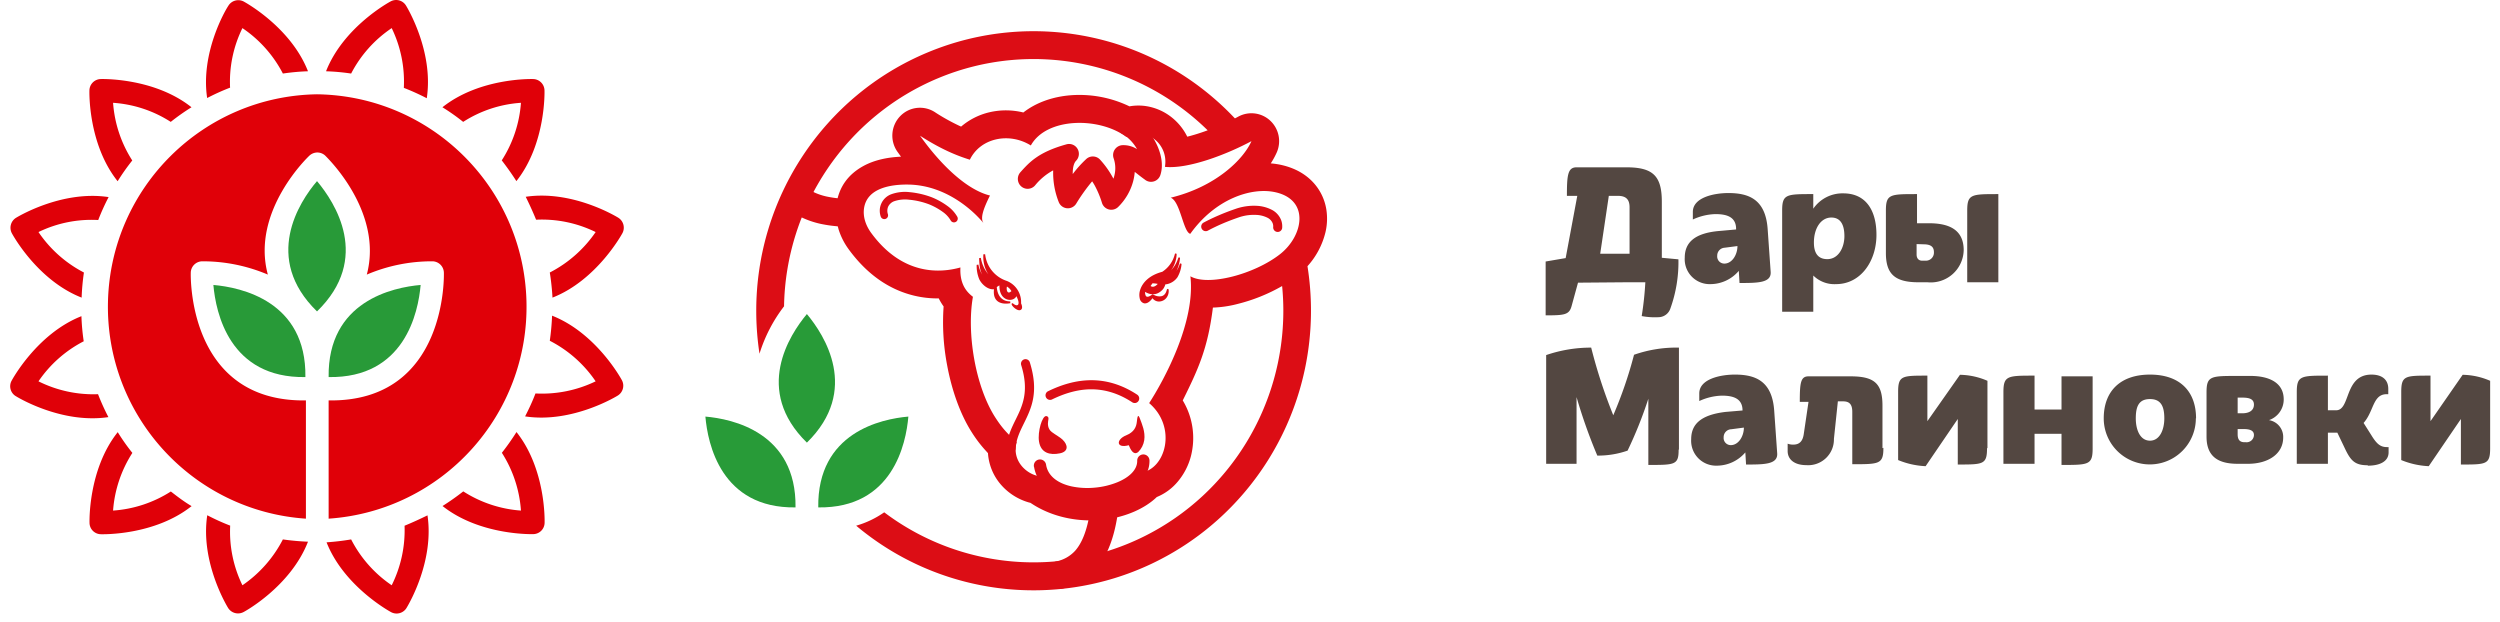
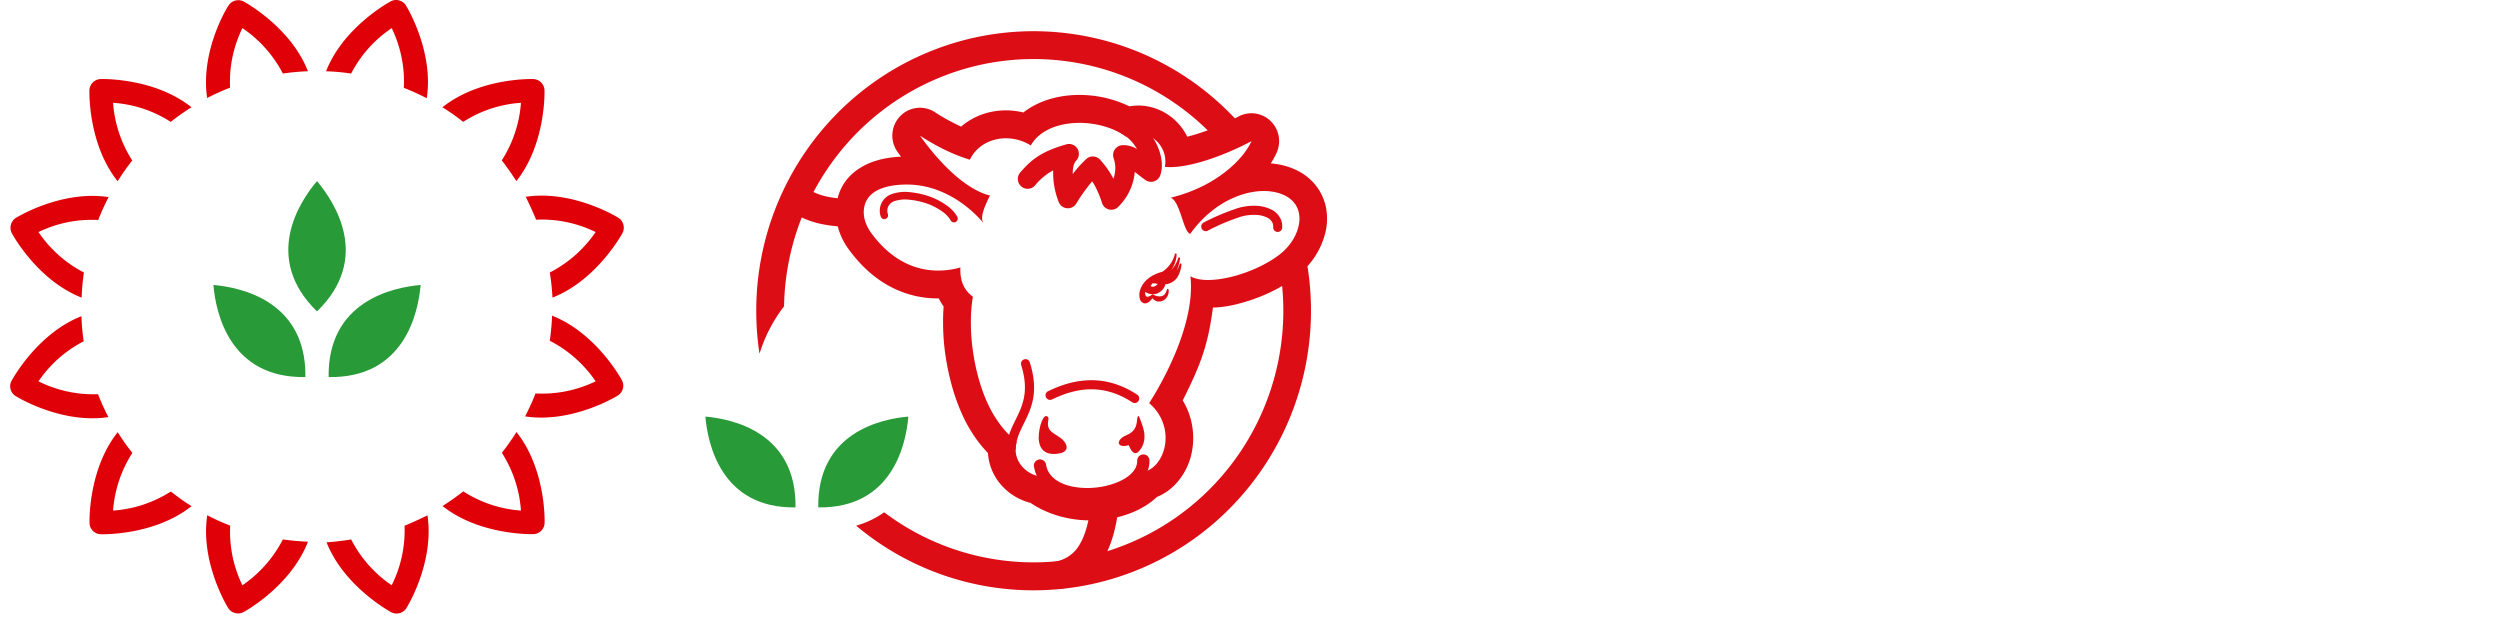
<svg xmlns="http://www.w3.org/2000/svg" width="241" height="60" viewBox="0 0 241 60" fill="none">
  <path fill-rule="evenodd" clip-rule="evenodd" d="M31.68 36.35c-.1-7.33 6.22-8.65 8.87-8.88-.23 2.65-1.54 9-8.87 8.88" fill="#289A38" />
  <path fill-rule="evenodd" clip-rule="evenodd" d="M30.56 17.46c-1.71 2-5.26 7.44 0 12.56 5.27-5.12 1.71-10.52 0-12.56" fill="#289A38" />
  <path fill-rule="evenodd" clip-rule="evenodd" d="M29.44 36.35c.11-7.33-6.22-8.65-8.87-8.88.23 2.65 1.54 9 8.87 8.88" fill="#289A38" />
  <path fill-rule="evenodd" clip-rule="evenodd" d="M33.85 7.09a11.82 11.82 0 013.91-4.38 11.83 11.83 0 011.17 5.76c.755.293 1.492.627 2.21 1 .7-4.59-2-8.93-2-8.93a1.11 1.11 0 00-1.49-.4c-.02.01-4.52 2.41-6.22 6.73.81.027 1.618.1 2.42.22zM22.18 8.45a11.72 11.72 0 011.19-5.74 11.89 11.89 0 013.9 4.38 21.33 21.33 0 012.42-.22C28 2.55 23.48.14 23.48.14A1.12 1.12 0 0022 .58c-.29.42-2.68 4.54-2.03 8.87a21.12 21.12 0 012.21-1zm-9.43 7.02a11.88 11.88 0 01-1.85-5.56 11.73 11.73 0 015.56 1.84 21.09 21.09 0 012-1.41c-3.63-2.89-8.74-2.72-8.74-2.72a1.12 1.12 0 00-1.1 1.1v.003c-.004.149-.132 5.164 2.72 8.747a21.09 21.09 0 011.41-2zm-9.04 6.9a11.89 11.89 0 004.38 3.9c-.118.802-.192 1.61-.22 2.42C3.55 27 1.15 22.5 1.14 22.48a1.13 1.13 0 01.4-1.48s4.34-2.7 8.93-2c-.375.717-.709 1.455-1 2.21a11.72 11.72 0 00-5.76 1.16zM9.45 38a11.83 11.83 0 01-5.74-1.24 11.82 11.82 0 014.36-3.86 21.33 21.33 0 01-.22-2.42c-4.32 1.7-6.73 6.22-6.73 6.22a1.11 1.11 0 00.44 1.51c.42.26 4.54 2.65 8.89 2a22.114 22.114 0 01-1-2.21zm1.45 11.22a11.849 11.849 0 005.57-1.84c.64.5 1.3 1 2 1.41-3.582 2.843-8.588 2.714-8.736 2.71H9.73a1.11 1.11 0 01-1.1-1.09s-.17-5.12 2.72-8.75c.429.695.9 1.363 1.41 2a11.881 11.881 0 00-1.86 5.56zM27.27 52a12 12 0 01-3.9 4.42 11.77 11.77 0 01-1.18-5.75c-.76-.29-1.5-.63-2.21-1-.7 4.58 2 8.92 2 8.92.312.514.97.694 1.5.41.02 0 4.52-2.43 6.21-6.78a24.158 24.158 0 01-2.42-.22zm10.49 4.42A11.89 11.89 0 0039 50.68c.76-.31 1.49-.65 2.21-1 .65 4.35-1.74 8.46-2 8.89a1.12 1.12 0 01-1.51.44s-4.52-2.42-6.22-6.73a23.877 23.877 0 002.37-.28 11.9 11.9 0 003.91 4.42zm10.62-12.77a11.85 11.85 0 011.84 5.57 11.85 11.85 0 01-5.56-1.85c-.642.504-1.31.975-2 1.41 3.63 2.88 8.75 2.71 8.75 2.71a1.11 1.11 0 001.09-1.09v-.005c.005-.182.126-5.17-2.71-8.745a23.69 23.69 0 01-1.41 2zm9.04-6.89A11.9 11.9 0 0053 32.85c.115-.802.188-1.61.22-2.42 4.31 1.7 6.72 6.2 6.73 6.22a1.12 1.12 0 01-.41 1.49s-4.34 2.7-8.92 2c.37-.72.71-1.45 1-2.21a11.89 11.89 0 005.8-1.17zm-5.74-15.58a11.77 11.77 0 015.74 1.19 12 12 0 01-4.42 3.9c.128.802.215 1.61.26 2.42C57.57 27 60 22.48 60 22.48a1.13 1.13 0 00-.43-1.51c-.43-.26-4.54-2.65-8.89-2 .35.71.69 1.45 1 2.21zM50.22 9.91a11.73 11.73 0 00-5.57 1.84 19.832 19.832 0 00-2-1.41c3.575-2.845 8.564-2.724 8.745-2.72h.005c.6.016 1.08.5 1.09 1.1 0 0 .17 5.11-2.71 8.74-.44-.69-.91-1.35-1.41-2a11.85 11.85 0 001.85-5.55z" fill="#E00008" />
-   <path d="M30.56 9.09c10.982.151 19.89 8.939 20.19 19.918.3 10.979-8.112 20.24-19.07 20.992V38.6c11.52.17 11.11-12.28 11.11-12.31a1.12 1.12 0 00-1.1-1.1 16 16 0 00-6.33 1.28c1.63-6.16-4-11.44-4-11.46a1.12 1.12 0 00-.77-.31 1.14 1.14 0 00-.77.31s-5.66 5.3-4 11.46a16.07 16.07 0 00-6.33-1.28 1.12 1.12 0 00-1.1 1.1s-.42 12.48 11.1 12.31V50c-10.951-.747-19.367-9.995-19.08-20.968.287-10.973 9.175-19.769 20.15-19.942" fill="#E00008" />
-   <path fill-rule="evenodd" clip-rule="evenodd" d="M154.26 24.46h2.83v-4.47c0-.78-.35-1.11-1.14-1.11h-.86l-.83 5.58zm4.35 2.75h-1.75l-4.74.04-.62 2.26c-.23.84-.69.89-2.5.89v-5.19l1.93-.33 1.12-6h-1c0-1.99.08-2.75.93-2.75h4.81c2.57 0 3.41.84 3.41 3.32v5.4l1.6.15a13.196 13.196 0 01-.79 4.78 1.22 1.22 0 01-1 .79 6.801 6.801 0 01-1.75-.1c.174-1.08.291-2.168.35-3.26zm6.93-2.56a.76.76 0 01.72-.77l1.23-.16c0 .84-.52 1.69-1.26 1.69a.688.688 0 01-.69-.76zm-3.13.19a2.401 2.401 0 002.46 2.55 3.6 3.6 0 002.75-1.28l.07 1.17c1.76 0 3.1 0 3-1.1l-.29-4.13c-.21-2.84-1.82-3.44-3.79-3.44-1.35 0-3.42.41-3.42 1.82v.73a5.5 5.5 0 012.17-.52c1 0 2 .21 2 1.43v.05l-1.56.14c-2.51.2-3.39 1.17-3.39 2.58zm-.56 18.48v-9.81a12.352 12.352 0 00-4.33.69 40.657 40.657 0 01-2 5.83 49.755 49.755 0 01-2.13-6.52 13.298 13.298 0 00-4.34.72v10.48h2.93v-6.43a50.708 50.708 0 002 5.64 8.682 8.682 0 002.92-.48 40.461 40.461 0 002-5v6.38c2.56 0 2.92 0 2.92-1.46l.03-.04zm4.31-1.17a.76.76 0 01.73-.77l1.22-.16c0 .84-.52 1.69-1.26 1.69a.688.688 0 01-.69-.76zm-3.13.19a2.401 2.401 0 002.46 2.55 3.62 3.62 0 002.76-1.28l.07 1.17c1.75 0 3.09 0 3-1.1l-.29-4.13c-.21-2.84-1.83-3.44-3.79-3.44-1.36 0-3.43.41-3.43 1.82v.73a5.542 5.542 0 012.17-.52c1 0 2 .21 2 1.43l-1.65.14c-2.42.29-3.3 1.22-3.3 2.63zm18.44-3.24v4.1l.09-.03c0 1.58-.4 1.58-3 1.58v-5.06c0-.72-.29-1-.88-1h-.51l-.38 3.62a2.48 2.48 0 01-2.65 2.53c-1.19 0-1.81-.57-1.81-1.36v-.71c.176.066.363.097.55.09.57 0 .9-.31 1-1l.46-3.12h-.84c0-1.79.07-2.46.83-2.46h4.08c2.3 0 3.06.71 3.06 2.82zm10.12 4.1v-6.49a6.9 6.9 0 00-2.65-.58l-3.14 4.47v-4.39c-2.46 0-2.82 0-2.82 1.59v6.55c.842.35 1.739.549 2.65.59l3.1-4.55v4.39c2.46 0 2.82 0 2.82-1.58h.04zm4.54-1.38v2.89h-3V37.8c0-1.59.4-1.59 3-1.59v3.27h2.6v-3.2h3v6.96c0 1.58-.4 1.58-3 1.58v-3h-2.6zm12.51-1.49c0 1.11-.45 2.15-1.38 2.15-.93 0-1.37-1-1.37-2.15s.29-1.86 1.37-1.86 1.38.74 1.38 1.86zm3.06 0c0-2.64-1.6-4.22-4.44-4.22-2.84 0-4.46 1.58-4.46 4.22a4.44 4.44 0 008.88 0h.02zm4.46-.49c.69 0 1.12-.29 1.12-.84 0-.53-.45-.67-1.1-.67h-.47v1.51h.45zm.877 2.62a.707.707 0 00.243-.52c0-.41-.33-.58-1.02-.58h-.55v.51c0 .54.23.76.66.76h.12a.71.71 0 00.547-.17zm1.693-1.96a1.64 1.64 0 011.37 1.67c0 1.62-1.49 2.54-3.39 2.54h-1c-1.77 0-3-.61-3-2.61v-4.28c0-1.58.41-1.58 3-1.58h1.23c1.79 0 3.21.64 3.21 2.26a2.1 2.1 0 01-1.42 2zm9.53 4.39c1.14 0 2-.4 2-1.28v-.51h-.15c-.65 0-1-.31-1.52-1.16l-.74-1.17c.383-.43.602-.936.801-1.398.321-.744.592-1.372 1.419-1.372h.16v-.51c0-.93-.64-1.38-1.62-1.38-1.532 0-1.961 1.15-2.323 2.12-.264.708-.492 1.32-1.087 1.32h-.79v-3.34c-2.6 0-3 0-3 1.59v6.91h3v-3h.91l.68 1.42c.6 1.29 1 1.72 2.25 1.72l.01.04zm11.79-8.18v6.49c0 1.58-.36 1.58-2.82 1.58v-4.39l-3.1 4.55a7.901 7.901 0 01-2.65-.59V37.8c0-1.59.36-1.59 2.82-1.59v4.39l3.1-4.47a6.9 6.9 0 012.65.58zm-63.9-11.73c1.08 0 1.65-1.12 1.65-2.22 0-.93-.27-1.79-1.26-1.79s-1.68 1.01-1.68 2.41c0 .75.21 1.6 1.29 1.6zm-1.35 1.58v3.49h-3V20.3c0-1.59.4-1.59 3-1.59v1.41a3.41 3.41 0 012.89-1.48c2.2 0 3.2 1.66 3.2 4 0 2.56-1.54 4.75-3.89 4.75a2.89 2.89 0 01-2.2-.83zm10.63-3.01c.81 0 1 .33 1 .77a.773.773 0 01-.78.81h-.36c-.31 0-.53-.2-.53-.6v-1l.67.02zm7.21 3.66v-8.5c-2.6 0-3 0-3 1.59v6.91h3zm-3.34-3.09c0-2-1.44-2.6-3.35-2.6h-1.15v-2.81c-2.6 0-3 0-3 1.59v4.09c0 2 .84 2.82 3.13 2.82h.87a3.178 3.178 0 003.5-3.09z" fill="#534741" />
  <path fill-rule="evenodd" clip-rule="evenodd" d="M78.88 48.914c-.1-7.237 6.094-8.531 8.686-8.756-.223 2.613-1.509 8.858-8.687 8.756" fill="#289B38" />
-   <path fill-rule="evenodd" clip-rule="evenodd" d="M77.784 30.274c-1.675 2.005-5.16 7.346 0 12.395 5.158-5.05 1.675-10.391 0-12.395" fill="#289B38" />
  <path fill-rule="evenodd" clip-rule="evenodd" d="M76.689 48.914c.1-7.237-6.096-8.531-8.689-8.756.223 2.613 1.51 8.858 8.689 8.756" fill="#289B38" />
  <path d="M102.421 56.736a1.333 1.333 0 01-1.542-1.009 1.344 1.344 0 01.923-1.602 3.39 3.39 0 001.834-1.023c.624-.7 1.161-1.882 1.46-3.907a1.338 1.338 0 011.516-1.137c.73.107 1.235.791 1.128 1.527-.389 2.623-1.183 4.258-2.12 5.318-1.014 1.136-2.153 1.58-3.191 1.833" fill="#DC0D15" />
  <path d="M99.677 45.013a.593.593 0 111.168-.196c.189 1.119 1.183 1.783 2.424 2.064a7.402 7.402 0 002.266.128 7.555 7.555 0 002.197-.526c1.111-.462 1.91-1.182 1.895-2.07a.597.597 0 01.288-.521.587.587 0 01.591-.01.596.596 0 01.304.512c.025 1.452-1.083 2.556-2.626 3.193a8.777 8.777 0 01-2.536.608 8.552 8.552 0 01-2.633-.15c-1.69-.384-3.042-1.35-3.331-3.032" fill="#DC0D15" />
  <path fill-rule="evenodd" clip-rule="evenodd" d="M101.039 40.597c-.044.286-.039.757.358 1.053.397.296.784.494 1.024.722.56.534.587 1.157-.241 1.329-.964.2-1.837-.027-2.018-1.128-.156-.93.307-2.555.718-2.461.279.064.183.327.159.485" fill="#DC0D15" />
  <path fill-rule="evenodd" clip-rule="evenodd" d="M108.816 42.919c-1.238.34-1.238-.554-.259-.95.772-.312.979-.815 1.031-1.282.052-.466.103-.882.309-.311.169.455.531 1.247.408 2.06-.067.43-.269.828-.577 1.134-.272.226-.596.17-.912-.651" fill="#DC0D15" />
  <path d="M108.188 12.904a.957.957 0 01-.396-1.289.942.942 0 011.278-.4c.908.486 1.792 1.454 2.338 2.51.532 1.022.769 2.179.454 3.14a.952.952 0 01-.472.559.939.939 0 01-1.032-.115c-.338-.24-.627-.473-.892-.681l-.076-.058c-.023.297-.072.59-.146.879a5.45 5.45 0 01-1.453 2.502.943.943 0 01-1.559-.388 9.168 9.168 0 00-.711-1.7 4.91 4.91 0 00-.238-.383 17.576 17.576 0 00-1.518 2.12.945.945 0 01-1.707-.133 7.669 7.669 0 01-.534-2.895v-.149a5.808 5.808 0 00-1.75 1.457.942.942 0 01-1.606-.335.96.96 0 01.192-.934c.872-.971 1.741-1.939 4.414-2.688a.941.941 0 011.09.409.957.957 0 01-.13 1.165c-.224.233-.311.66-.322 1.122v.159l.032-.041c.385-.509.814-.982 1.281-1.416a.942.942 0 011.333.082 8.59 8.59 0 011.109 1.521c.055.097.112.197.169.302.03-.085.056-.17.078-.258a2.91 2.91 0 00-.058-1.703.958.958 0 01.205-.972.944.944 0 01.664-.299c.489-.015.972.118 1.384.383a3.983 3.983 0 00-1.418-1.473" fill="#DC0D15" />
  <path d="M109.623 38.045a.44.44 0 01.128.607.432.432 0 01-.601.13c-1.366-.897-2.705-1.26-3.989-1.253-1.285.007-2.557.394-3.767.988a.437.437 0 01-.561-.215.443.443 0 01.179-.577c1.315-.645 2.704-1.063 4.147-1.073 1.444-.01 2.946.395 4.464 1.393" fill="#DC0D15" />
  <path d="M97.905 43.238a.438.438 0 01-.46.415.439.439 0 01-.412-.463c.062-1.084.466-1.906.884-2.755.644-1.308 1.32-2.686.525-5.241a.442.442 0 01.097-.429.434.434 0 01.737.168c.899 2.896.142 4.43-.577 5.892-.376.767-.743 1.51-.794 2.413" fill="#DC0D15" />
  <path d="M123.606 21.927a.438.438 0 01-.233.383.432.432 0 01-.444-.023.44.44 0 01-.193-.404.875.875 0 00-.043-.34 1.03 1.03 0 00-.515-.556 2.665 2.665 0 00-1.107-.271 4.45 4.45 0 00-1.662.242c-.567.194-1.085.395-1.553.594-.534.23-1.005.46-1.418.682a.433.433 0 01-.436-.017.441.441 0 01.029-.762c.432-.23.926-.47 1.484-.708.49-.212 1.028-.418 1.616-.62a5.365 5.365 0 011.984-.288 3.542 3.542 0 011.47.378c.433.215.767.59.933 1.047.071.213.101.438.086.661" fill="#DC0D15" />
  <path d="M77.227 20.929a1.353 1.353 0 01-.166-2.331 1.33 1.33 0 011.335-.097c.424.204.87.356 1.33.452.51.105 1.025.173 1.543.203.718.07 1.25.7 1.205 1.424a1.34 1.34 0 01-1.374 1.26 12.96 12.96 0 01-1.945-.25 8.469 8.469 0 01-1.935-.661" fill="#DC0D15" />
-   <path fill-rule="evenodd" clip-rule="evenodd" d="M97.07 27.625c.18.105.328.256.43.438-.412.39-.507-.17-.43-.438zm-.062-.559a3.05 3.05 0 01-2.04-2.555H94.8a3.144 3.144 0 00.29 1.605c.055.115.12.225.192.33a3.237 3.237 0 01-.727-1.587l-.169.024c.027.633.054 1.107.304 1.6-.182-.298-.308-.63-.37-.975l-.169.024c-.015.472.069.942.247 1.38.243.51.845 1.039 1.423.969-.194 1.703 1.454 1.373 1.579 1.345l-.012-.17c-.91 0-1.244-.681-1.298-1.381.054-.043.11-.082.169-.118l.088-.044c-.034 1.577 1.364 1.647 1.634 1.035.451.881.095 1.067-.328.702a.089.089 0 00-.106 0c-.17.125.488.774.814.64.327-.132.076-.621.07-.655a2.191 2.191 0 00-1.415-2.169h-.007z" fill="#DC0D15" />
  <path fill-rule="evenodd" clip-rule="evenodd" d="M111.099 27.31c.17.004.34.024.507.058-.408.46-.688.201-.688.201l.181-.259zm2.427-.62c.206-.366.333-.773.372-1.192a.087.087 0 00-.06-.096.089.089 0 00-.111.056c-.073.231-.178.451-.311.653.18-.38.294-.788.338-1.206a.088.088 0 00-.169-.04 2.992 2.992 0 01-.696 1.193l.103-.146a2.77 2.77 0 00.434-1.38.088.088 0 00-.064-.096.09.09 0 00-.108.063 2.83 2.83 0 01-1.216 1.704c-1.279.34-1.904 1.064-2.119 1.719a1.543 1.543 0 00-.047.851c.038.223.2.404.415.465.193.04.428-.049.677-.323l.108-.133.027-.038.02.026a.765.765 0 00.69.293.935.935 0 00.625-.34c.178-.224.258-.512.221-.796a.086.086 0 00-.169-.01c-.089.391-.279.567-.485.628-.205.047-.419.031-.615-.046l-.225-.097a.089.089 0 00-.096 0l-.135.09-.119.063a.458.458 0 01-.206.052.18.18 0 01-.103-.036.259.259 0 01-.066-.094.824.824 0 01-.051-.34c.911.534 1.498.016 1.748-.285.093-.134.163-.282.208-.438l.144-.02h.01c.423-.089.796-.341 1.036-.704h-.005z" fill="#DC0D15" />
  <path fill-rule="evenodd" clip-rule="evenodd" d="M89.867 19.035a8.178 8.178 0 00-2.177-.511 3.89 3.89 0 00-1.774.202 1.698 1.698 0 00-1.014 2.145.363.363 0 00.691-.223 1.03 1.03 0 01.035-.746c.12-.231.32-.41.563-.5.465-.159.959-.21 1.445-.15a7.26 7.26 0 011.963.46c.468.193.91.442 1.32.742.295.21.542.482.726.795a.363.363 0 00.63.013.37.37 0 00.008-.367 3.312 3.312 0 00-.927-1.022 6.96 6.96 0 00-1.47-.83l-.019-.008z" fill="#DC0D15" />
  <path fill-rule="evenodd" clip-rule="evenodd" d="M88.69 13.083c1.973 1.27 3.476 1.9 4.804 2.313 1.014-2.097 3.79-2.673 5.878-1.373 1.503-2.71 6.567-2.777 9.208-.823 1.701-1.061 4.116.56 3.719 2.886 2.232.23 5.945-1.192 8.342-2.479-.764 1.741-3.421 4.395-7.788 5.451.929.341 1.213 3.332 1.891 3.482 2.419-3.393 5.929-4.524 8.214-4.006 3.343.756 2.669 4.228.428 5.977-2.481 1.934-6.93 3.11-8.632 2.121.507 4.419-2.535 9.991-3.975 12.228 2.725 2.335 1.574 6.364-.759 6.69-1.066 1.837-6.319 3.037-9.645.354-1.031.037-2.926-1.25-2.367-3.295-.89-.806-1.385-1.315-2.075-2.385-1.917-3-2.76-8.124-2.143-11.612-.433-.341-1.3-1.055-1.205-2.83-1.81.511-5.52.876-8.595-3.318-.58-.789-.792-1.607-.706-2.322.247-2.032 2.628-2.375 4.284-2.35 3.7.059 6.35 2.622 7.255 3.731-.355-.465-.043-1.362.61-2.676-2.198-.538-4.684-2.879-6.732-5.75l-.01-.014zm34.909 14.51c.076.782.115 1.573.115 2.373-.005 9.178-5.149 17.567-13.291 21.677a23.913 23.913 0 01-25.184-2.256 9.096 9.096 0 01-2.704 1.29 26.575 26.575 0 0028.456 3.68c9.391-4.439 15.389-13.95 15.388-24.405 0-1.436-.113-2.87-.338-4.29a7.521 7.521 0 001.738-3.292c.168-.72.194-1.468.076-2.2a4.995 4.995 0 00-.965-2.232c-.736-.958-1.836-1.688-3.354-2.033a7.32 7.32 0 00-1.034-.155c.22-.336.414-.69.578-1.057a2.703 2.703 0 00-.621-3.052 2.651 2.651 0 00-3.064-.412c-.113.062-.229.121-.348.183-.169-.17-.329-.341-.498-.511C110.901 3.195 99.402.89 89.412 5.06c-9.99 4.169-16.507 13.993-16.51 24.891 0 1.388.104 2.774.314 4.146a14.566 14.566 0 012.366-4.568c.165-9.671 6.016-18.319 14.889-22.005 8.872-3.686 19.069-1.706 25.948 5.038-.417.155-.845.298-1.254.42-.243.072-.482.139-.712.195a5.468 5.468 0 00-1.786-2.075 5.252 5.252 0 00-2.057-.851 4.92 4.92 0 00-1.731 0 11.126 11.126 0 00-5.677-1.067c-1.69.135-3.297.682-4.551 1.66a7.005 7.005 0 00-3.254-.025 6.462 6.462 0 00-2.746 1.385l-.195-.088a19.538 19.538 0 01-2.246-1.247 2.65 2.65 0 00-3.426.323 2.702 2.702 0 00-.255 3.459l.328.453c-1.16.05-2.49.276-3.624.898-1.365.749-2.388 1.941-2.613 3.8-.082.71-.025 1.43.17 2.119l.043.17c.22.709.559 1.374 1 1.968 1.98 2.7 4.226 3.947 6.296 4.443a9.71 9.71 0 002.367.265 5.61 5.61 0 00.468.774 22.053 22.053 0 00.338 5.659c.44 2.384 1.249 4.705 2.376 6.473.363.578.772 1.125 1.224 1.635l.338.375a5.14 5.14 0 001.38 3.182 5.603 5.603 0 002.551 1.567l.17.044c.153.104.309.201.462.293 2.143 1.264 4.614 1.576 6.739 1.31 2.016-.253 3.853-1.078 4.972-2.165a5.192 5.192 0 002.028-1.492 6.269 6.269 0 001.25-2.398 7.024 7.024 0 00-.775-5.423c1.471-2.977 2.409-4.962 2.907-8.95a10.711 10.711 0 002.402-.356 16.705 16.705 0 004.263-1.717l.01.014z" fill="#DC0D15" />
</svg>